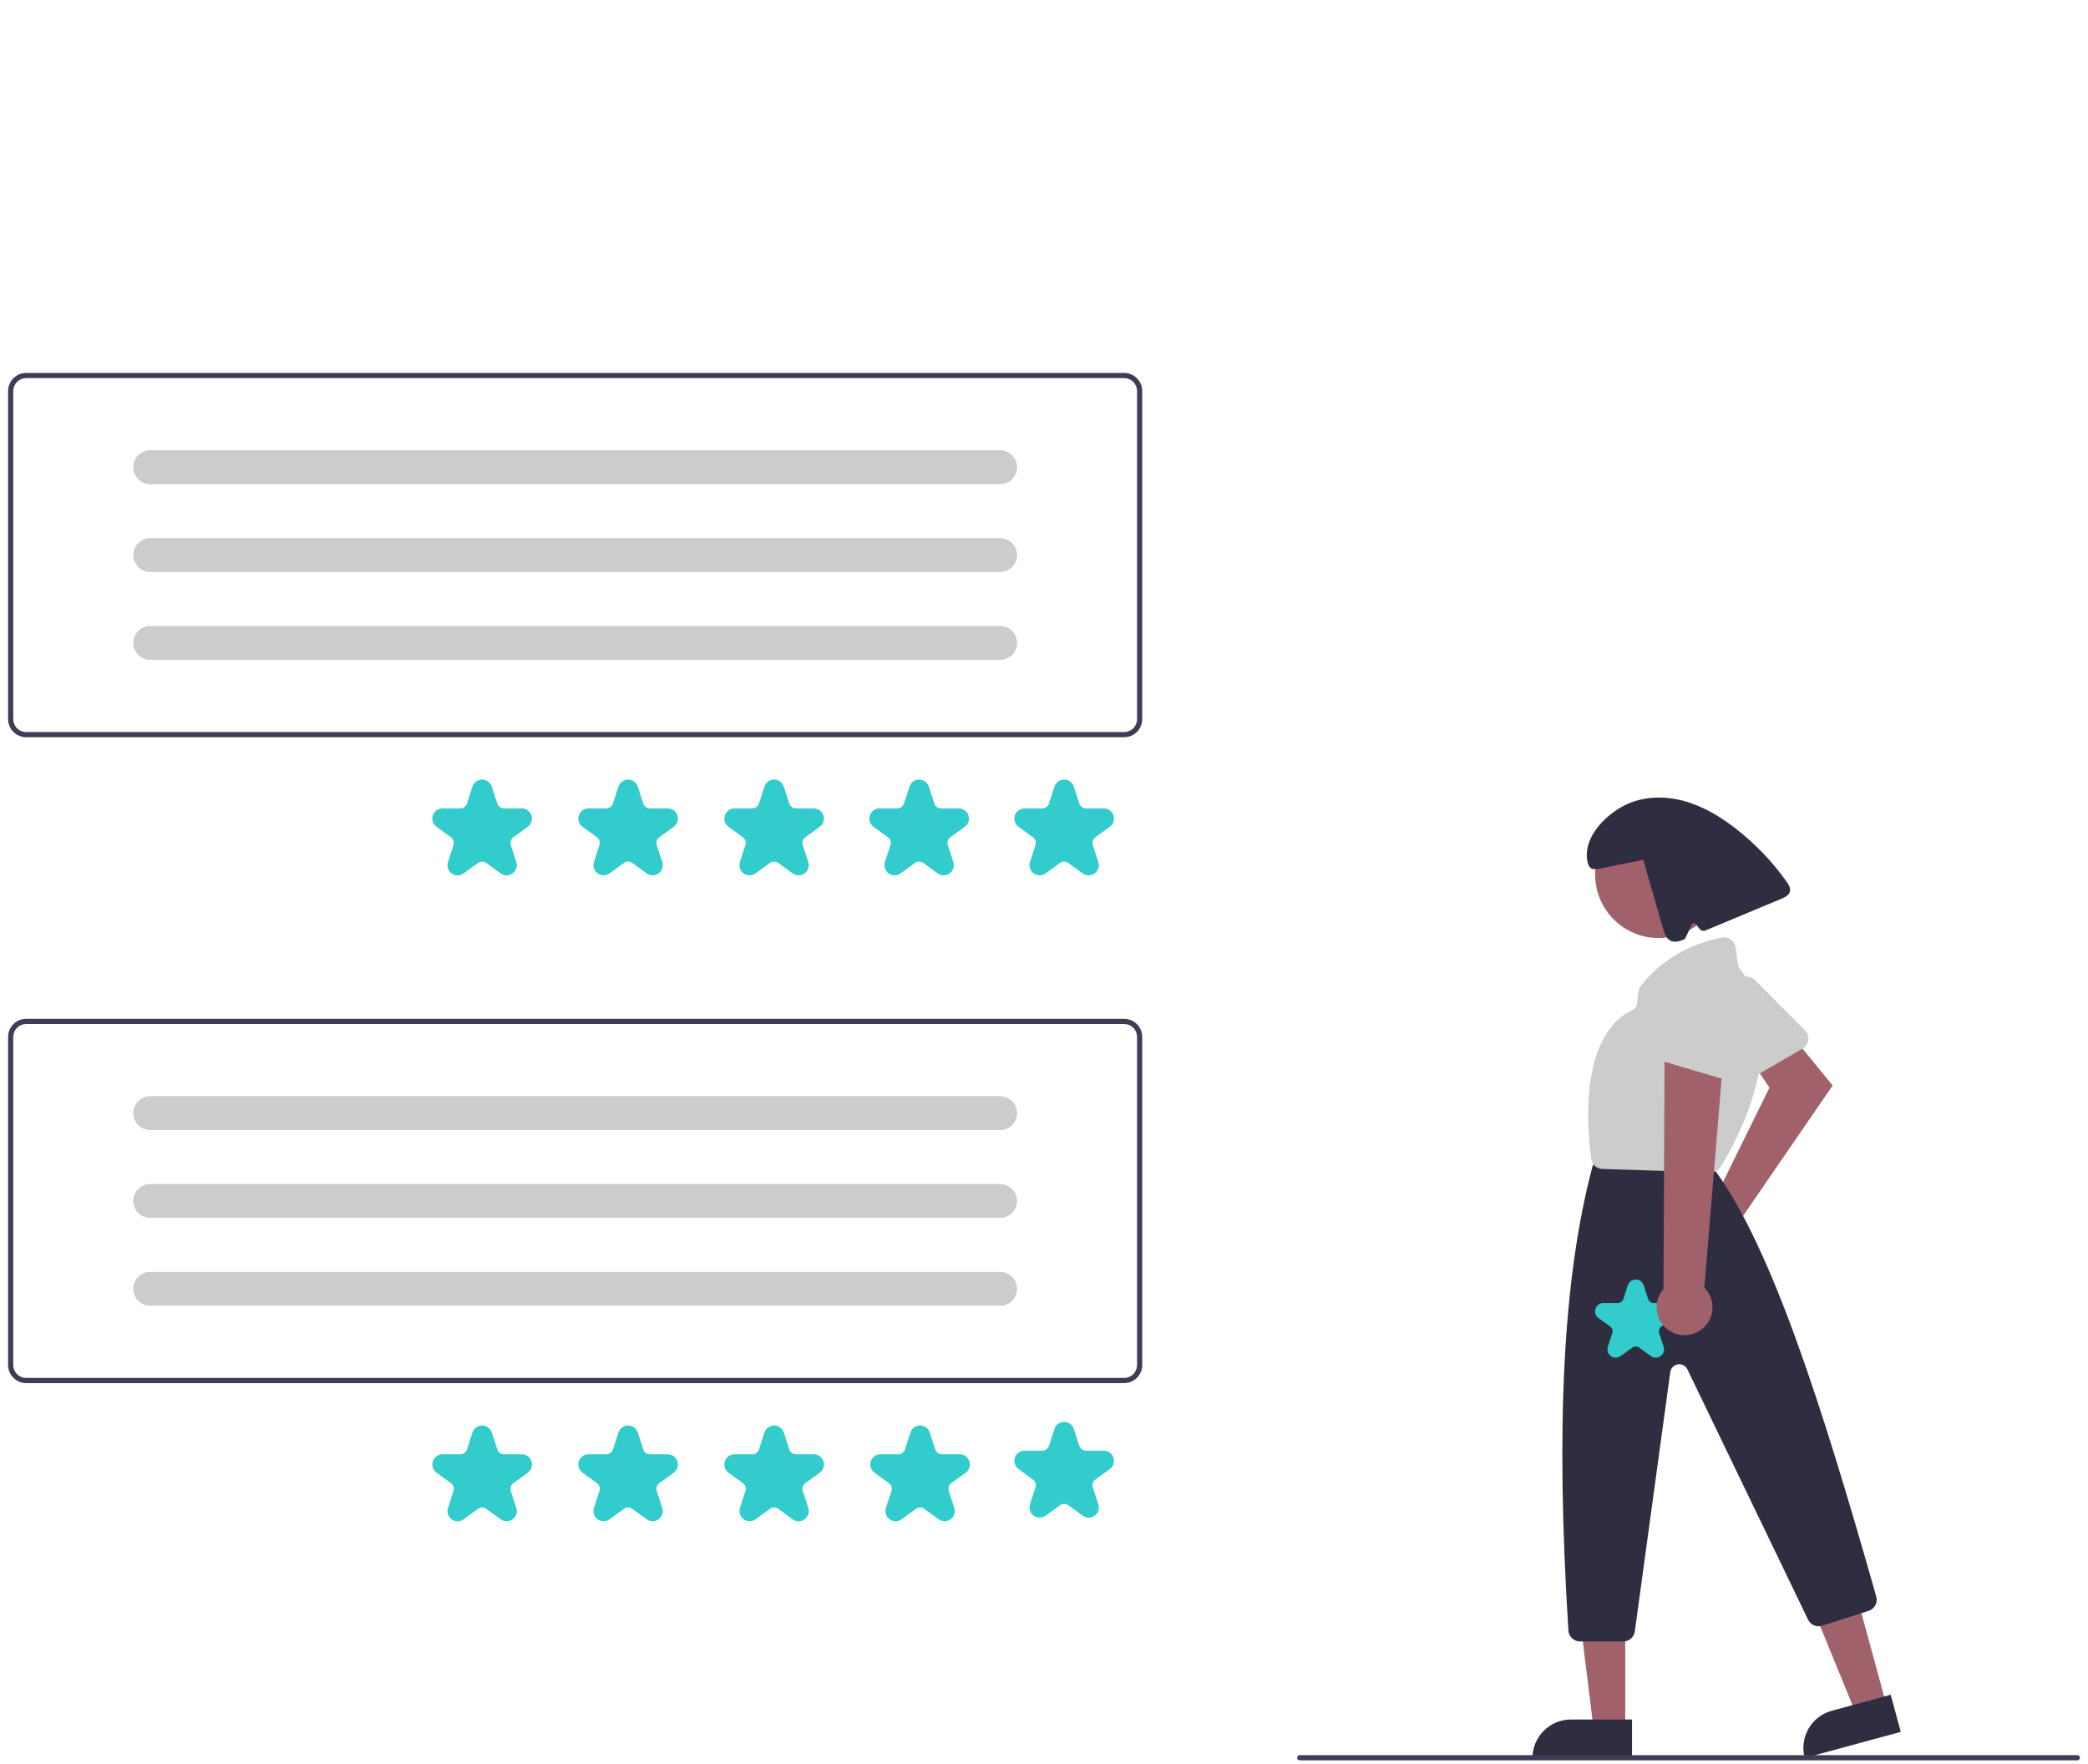
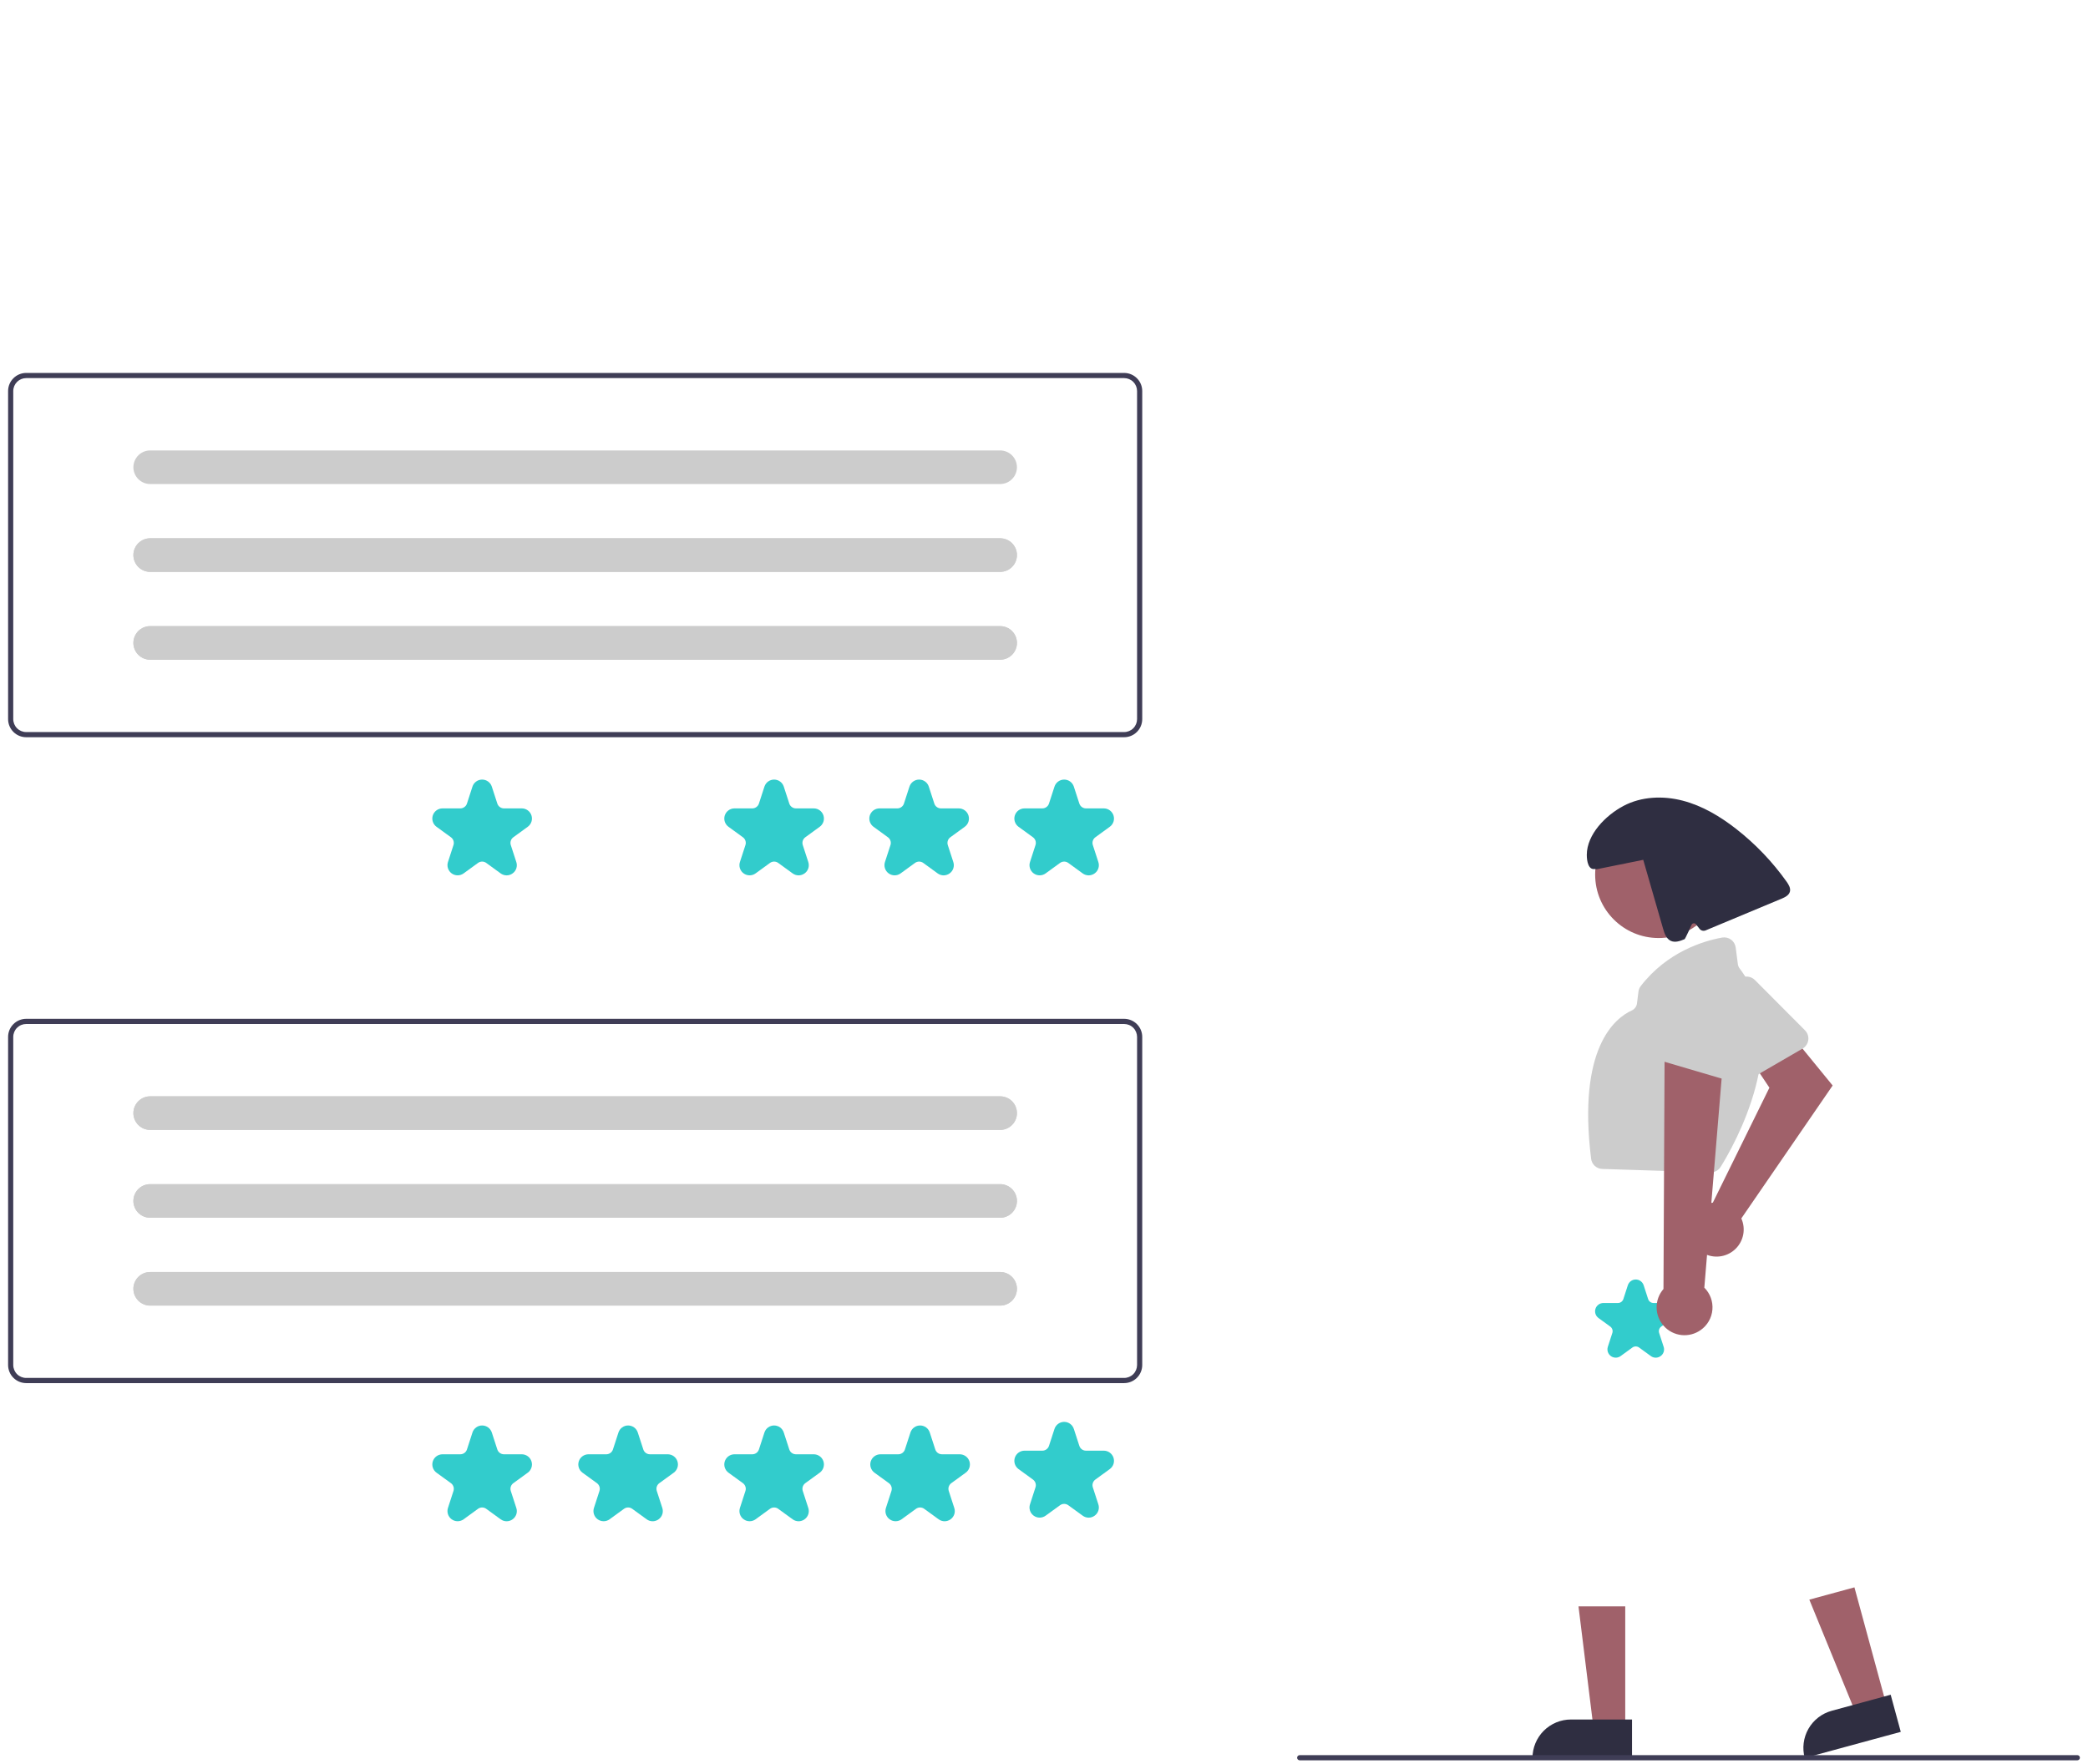
<svg xmlns="http://www.w3.org/2000/svg" width="129" height="109" viewBox="0 0 129 109" fill="none">
  <g clip-path="url(#clip0_387_16121)">
    <path d="M105.563 74.355C105.648 74.33 105.735 74.311 105.822 74.3L109.317 67.198L108.25 65.598L110.454 63.672L113.224 67.062L107.582 75.274C107.721 75.584 107.762 75.93 107.7 76.264C107.637 76.599 107.475 76.906 107.233 77.146C106.992 77.385 106.683 77.546 106.348 77.606C106.014 77.666 105.668 77.623 105.359 77.482C105.049 77.341 104.79 77.109 104.615 76.817C104.44 76.525 104.359 76.187 104.381 75.848C104.403 75.508 104.528 75.184 104.739 74.917C104.951 74.65 105.238 74.454 105.563 74.355Z" fill="#A0616A" />
    <path d="M111.53 64.653C111.482 64.703 111.428 64.746 111.368 64.781L107.792 66.854C107.706 66.904 107.61 66.935 107.512 66.947C107.413 66.958 107.313 66.948 107.218 66.919C107.123 66.889 107.035 66.84 106.96 66.775C106.885 66.71 106.825 66.63 106.782 66.54L105.043 62.865C104.969 62.711 104.953 62.535 104.998 62.369C105.043 62.204 105.146 62.06 105.288 61.964L107.505 60.456C107.644 60.362 107.81 60.319 107.977 60.335C108.144 60.351 108.3 60.425 108.418 60.543L111.516 63.653C111.648 63.785 111.723 63.963 111.726 64.15C111.728 64.337 111.658 64.517 111.53 64.653Z" fill="#CCCCCC" />
    <path d="M116.551 105.349L114.663 105.863L111.783 98.825L114.57 98.066L116.551 105.349Z" fill="#A0616A" />
    <path d="M113.168 105.691L116.809 104.7L117.433 106.993L111.499 108.607C111.417 108.306 111.395 107.992 111.435 107.682C111.474 107.373 111.574 107.074 111.729 106.803C111.884 106.532 112.091 106.295 112.338 106.104C112.585 105.913 112.867 105.773 113.168 105.691Z" fill="#2F2E41" />
    <path d="M100.41 106.79L98.453 106.79L97.522 99.242L100.41 99.242L100.41 106.79Z" fill="#A0616A" />
    <path d="M97.055 106.23H100.829V108.607H94.679C94.679 108.295 94.741 107.986 94.86 107.697C94.98 107.409 95.154 107.147 95.375 106.926C95.596 106.706 95.858 106.531 96.146 106.411C96.434 106.292 96.743 106.23 97.055 106.23Z" fill="#2F2E41" />
    <path d="M102.471 57.951C104.637 57.951 106.392 56.196 106.392 54.031C106.392 51.865 104.637 50.11 102.471 50.11C100.306 50.11 98.551 51.865 98.551 54.031C98.551 56.196 100.306 57.951 102.471 57.951Z" fill="#A0616A" />
-     <path d="M100.29 101.409H97.616C97.433 101.408 97.257 101.338 97.124 101.213C96.991 101.088 96.91 100.917 96.899 100.735C96.102 88.068 96.568 78.981 98.365 72.14C98.373 72.11 98.383 72.081 98.394 72.052L98.538 71.694C98.591 71.56 98.683 71.446 98.802 71.365C98.921 71.285 99.061 71.242 99.205 71.242H104.704C104.807 71.242 104.91 71.264 105.004 71.308C105.098 71.351 105.181 71.414 105.249 71.493L105.996 72.365C106.01 72.381 106.024 72.399 106.037 72.417C109.405 77.114 112.423 86.296 115.919 98.638C115.971 98.817 115.95 99.009 115.862 99.174C115.774 99.338 115.625 99.462 115.447 99.518L112.573 100.438C112.408 100.49 112.23 100.481 112.071 100.412C111.912 100.344 111.783 100.221 111.707 100.065L104.25 84.598C104.198 84.49 104.112 84.401 104.006 84.346C103.899 84.29 103.778 84.27 103.659 84.289C103.541 84.308 103.431 84.364 103.347 84.45C103.263 84.536 103.209 84.646 103.193 84.765L101.002 100.788C100.978 100.959 100.893 101.117 100.762 101.231C100.631 101.345 100.464 101.408 100.29 101.409Z" fill="#2F2E41" />
    <path d="M105.694 72.428C105.687 72.428 105.679 72.428 105.672 72.428L98.992 72.217C98.82 72.212 98.656 72.146 98.529 72.03C98.403 71.914 98.322 71.757 98.301 71.586C97.455 64.732 99.777 62.896 100.814 62.425C100.901 62.386 100.976 62.325 101.033 62.248C101.089 62.171 101.124 62.081 101.136 61.987L101.225 61.269C101.241 61.142 101.29 61.021 101.367 60.92C102.994 58.812 105.216 58.137 106.395 57.922C106.491 57.905 106.589 57.908 106.684 57.93C106.779 57.952 106.868 57.992 106.946 58.05C107.025 58.107 107.091 58.18 107.14 58.264C107.189 58.348 107.221 58.441 107.234 58.537L107.368 59.568C107.382 59.667 107.421 59.76 107.482 59.838C110.875 64.274 107.095 70.824 106.303 72.092C106.238 72.195 106.148 72.28 106.042 72.338C105.935 72.397 105.816 72.428 105.694 72.428Z" fill="#CCCCCC" />
    <path d="M110.381 54.472C109.506 53.241 108.457 52.143 107.267 51.213C106.278 50.441 105.177 49.78 103.962 49.465C102.747 49.149 101.405 49.202 100.297 49.791C99.188 50.381 98.042 51.551 98.035 52.806C98.033 53.21 98.136 53.755 98.533 53.686L98.648 53.701C99.606 53.507 100.564 53.314 101.522 53.12C101.93 54.536 102.338 55.952 102.746 57.368C102.832 57.667 102.947 58.001 103.23 58.128C103.497 58.248 103.806 58.135 104.076 58.022C104.12 58.004 104.502 57.147 104.502 57.147C104.511 57.12 104.528 57.097 104.55 57.078C104.571 57.06 104.598 57.048 104.626 57.044C104.654 57.039 104.682 57.042 104.709 57.052C104.736 57.062 104.759 57.079 104.777 57.101L105.003 57.384C105.047 57.439 105.106 57.477 105.173 57.494C105.241 57.511 105.312 57.506 105.375 57.48C106.938 56.827 108.5 56.175 110.063 55.523C110.278 55.433 110.52 55.315 110.582 55.09C110.642 54.874 110.51 54.655 110.381 54.472Z" fill="#2F2E41" />
    <path d="M128.34 108.751H80.297C80.255 108.751 80.215 108.734 80.185 108.704C80.155 108.674 80.138 108.634 80.138 108.591C80.138 108.549 80.155 108.508 80.185 108.478C80.215 108.448 80.255 108.432 80.297 108.432H128.34C128.383 108.432 128.423 108.448 128.453 108.478C128.483 108.508 128.5 108.549 128.5 108.591C128.5 108.634 128.483 108.674 128.453 108.704C128.423 108.734 128.383 108.751 128.34 108.751Z" fill="#3F3D56" />
    <path d="M102.295 83.877C102.186 83.877 102.08 83.842 101.993 83.778L101.267 83.25C101.206 83.206 101.134 83.182 101.059 83.182C100.984 83.182 100.912 83.206 100.851 83.25L100.125 83.778C100.037 83.841 99.931 83.876 99.823 83.876C99.715 83.876 99.609 83.841 99.522 83.778C99.434 83.714 99.369 83.624 99.335 83.521C99.302 83.418 99.302 83.307 99.335 83.204L99.613 82.35C99.636 82.279 99.636 82.203 99.613 82.132C99.59 82.061 99.545 81.999 99.485 81.955L98.758 81.427C98.67 81.364 98.605 81.274 98.572 81.171C98.538 81.068 98.538 80.957 98.572 80.854C98.605 80.751 98.67 80.661 98.758 80.597C98.846 80.534 98.951 80.499 99.059 80.499H99.958C100.032 80.5 100.105 80.476 100.165 80.432C100.226 80.388 100.271 80.326 100.294 80.255L100.571 79.401C100.605 79.298 100.67 79.209 100.757 79.145C100.845 79.081 100.951 79.047 101.059 79.047C101.167 79.047 101.273 79.081 101.36 79.145C101.448 79.209 101.513 79.298 101.547 79.401L101.824 80.255C101.847 80.326 101.892 80.388 101.952 80.432C102.013 80.476 102.086 80.5 102.16 80.499H103.058C103.167 80.499 103.272 80.534 103.36 80.597C103.447 80.661 103.512 80.751 103.546 80.854C103.579 80.957 103.579 81.068 103.546 81.171C103.513 81.274 103.447 81.364 103.36 81.427L102.633 81.955C102.573 81.999 102.528 82.061 102.505 82.132C102.482 82.203 102.482 82.279 102.505 82.35L102.782 83.204C102.817 83.307 102.818 83.419 102.784 83.522C102.751 83.625 102.685 83.715 102.596 83.778C102.509 83.842 102.403 83.877 102.295 83.877Z" fill="#32CCCC" />
    <path d="M105.071 82.17C105.276 82.026 105.447 81.839 105.573 81.621C105.698 81.404 105.774 81.162 105.795 80.912C105.816 80.663 105.783 80.411 105.696 80.176C105.61 79.941 105.473 79.727 105.296 79.55L106.536 64.567L102.842 65.076L102.772 79.633C102.495 79.951 102.344 80.36 102.348 80.782C102.352 81.204 102.511 81.61 102.795 81.922C103.078 82.235 103.466 82.433 103.886 82.479C104.305 82.524 104.727 82.414 105.071 82.17Z" fill="#A0616A" />
    <path d="M106.778 66.725C106.709 66.725 106.64 66.715 106.573 66.695L102.608 65.529C102.512 65.501 102.424 65.454 102.348 65.39C102.272 65.326 102.21 65.247 102.166 65.157C102.122 65.068 102.097 64.971 102.093 64.872C102.088 64.773 102.105 64.674 102.14 64.581L103.608 60.789C103.669 60.629 103.786 60.496 103.937 60.415C104.088 60.334 104.263 60.31 104.43 60.347L107.05 60.917C107.214 60.952 107.36 61.044 107.463 61.176C107.566 61.307 107.62 61.471 107.616 61.638L107.494 66.026C107.489 66.213 107.411 66.39 107.277 66.521C107.144 66.651 106.964 66.725 106.778 66.725Z" fill="#CCCCCC" />
    <path d="M69.452 85.448H1.617C1.321 85.447 1.037 85.329 0.828 85.12C0.618 84.91 0.5 84.626 0.5 84.33V64.06C0.5 63.763 0.618 63.479 0.828 63.27C1.037 63.06 1.321 62.943 1.617 62.942H69.452C69.748 62.943 70.032 63.06 70.241 63.27C70.451 63.479 70.569 63.763 70.569 64.06V84.33C70.569 84.626 70.451 84.91 70.241 85.12C70.032 85.329 69.748 85.447 69.452 85.448ZM1.617 63.262C1.406 63.262 1.203 63.346 1.053 63.496C0.904 63.645 0.819 63.848 0.819 64.06V84.33C0.819 84.542 0.904 84.745 1.053 84.894C1.203 85.044 1.406 85.128 1.617 85.128H69.452C69.663 85.128 69.866 85.044 70.016 84.894C70.165 84.745 70.249 84.542 70.25 84.33V64.06C70.249 63.848 70.165 63.645 70.016 63.496C69.866 63.346 69.663 63.262 69.452 63.262H1.617Z" fill="#3F3D56" />
    <path d="M31.301 93.983C31.168 93.983 31.038 93.94 30.931 93.861L30.041 93.214C29.968 93.16 29.878 93.131 29.787 93.131C29.696 93.131 29.607 93.16 29.533 93.214L28.643 93.861C28.535 93.939 28.406 93.981 28.273 93.981C28.141 93.981 28.011 93.939 27.904 93.861C27.797 93.783 27.717 93.673 27.676 93.547C27.635 93.421 27.635 93.285 27.676 93.159L28.016 92.112C28.044 92.025 28.044 91.932 28.016 91.845C27.988 91.758 27.933 91.682 27.858 91.628L26.968 90.982C26.861 90.904 26.781 90.794 26.74 90.667C26.699 90.541 26.699 90.405 26.74 90.279C26.781 90.153 26.861 90.043 26.968 89.965C27.076 89.887 27.205 89.845 27.338 89.845H28.438C28.529 89.845 28.619 89.816 28.692 89.763C28.767 89.709 28.822 89.633 28.85 89.546L29.189 88.5C29.23 88.373 29.31 88.263 29.418 88.185C29.525 88.107 29.654 88.065 29.787 88.065C29.92 88.065 30.049 88.107 30.156 88.185C30.264 88.263 30.344 88.373 30.385 88.5L30.725 89.546C30.753 89.633 30.808 89.709 30.882 89.763C30.956 89.816 31.045 89.845 31.136 89.845H32.236C32.369 89.845 32.498 89.887 32.606 89.965C32.713 90.043 32.793 90.153 32.834 90.279C32.875 90.405 32.875 90.541 32.834 90.667C32.793 90.794 32.713 90.904 32.606 90.982L31.716 91.628C31.642 91.682 31.586 91.758 31.558 91.845C31.53 91.932 31.53 92.025 31.558 92.112L31.898 93.159C31.941 93.284 31.942 93.421 31.901 93.547C31.859 93.674 31.779 93.784 31.67 93.861C31.563 93.94 31.434 93.983 31.301 93.983Z" fill="#32CCCC" />
    <path d="M40.32 93.983C40.187 93.983 40.058 93.94 39.951 93.861L39.061 93.214C38.987 93.16 38.898 93.131 38.806 93.131C38.715 93.131 38.626 93.16 38.552 93.214L37.662 93.861C37.555 93.939 37.425 93.981 37.293 93.981C37.16 93.981 37.031 93.939 36.923 93.861C36.816 93.783 36.736 93.673 36.695 93.547C36.654 93.421 36.654 93.285 36.695 93.159L37.035 92.112C37.063 92.025 37.063 91.932 37.035 91.845C37.007 91.758 36.952 91.682 36.878 91.628L35.988 90.982C35.88 90.904 35.8 90.794 35.76 90.667C35.718 90.541 35.718 90.405 35.76 90.279C35.8 90.153 35.88 90.043 35.988 89.965C36.095 89.887 36.224 89.845 36.357 89.845H37.457C37.549 89.845 37.638 89.816 37.712 89.763C37.786 89.709 37.841 89.633 37.869 89.546L38.209 88.5C38.25 88.373 38.33 88.263 38.437 88.185C38.544 88.107 38.674 88.065 38.806 88.065C38.939 88.065 39.068 88.107 39.176 88.185C39.283 88.263 39.363 88.373 39.404 88.5L39.744 89.546C39.772 89.633 39.827 89.709 39.901 89.763C39.975 89.816 40.064 89.845 40.156 89.845H41.256C41.388 89.845 41.518 89.887 41.625 89.965C41.732 90.043 41.812 90.153 41.853 90.279C41.894 90.405 41.894 90.541 41.853 90.667C41.812 90.794 41.732 90.904 41.625 90.982L40.735 91.628C40.661 91.682 40.606 91.758 40.577 91.845C40.549 91.932 40.549 92.025 40.578 92.112L40.918 93.159C40.96 93.284 40.961 93.421 40.92 93.547C40.879 93.674 40.798 93.784 40.689 93.861C40.582 93.94 40.453 93.983 40.32 93.983Z" fill="#32CCCC" />
    <path d="M49.339 93.983C49.206 93.983 49.077 93.94 48.97 93.861L48.08 93.214C48.006 93.16 47.917 93.132 47.826 93.132C47.734 93.132 47.645 93.16 47.571 93.214L46.681 93.861C46.574 93.939 46.445 93.981 46.312 93.981C46.179 93.981 46.05 93.939 45.943 93.861C45.835 93.783 45.755 93.673 45.714 93.547C45.673 93.421 45.673 93.285 45.714 93.159L46.054 92.112C46.083 92.025 46.083 91.932 46.054 91.845C46.026 91.758 45.971 91.682 45.897 91.628L45.007 90.982C44.9 90.904 44.82 90.794 44.779 90.667C44.738 90.541 44.738 90.405 44.779 90.279C44.82 90.153 44.9 90.043 45.007 89.965C45.114 89.887 45.244 89.845 45.376 89.845H46.477C46.568 89.845 46.657 89.816 46.731 89.763C46.805 89.709 46.86 89.633 46.888 89.546L47.228 88.5C47.269 88.373 47.349 88.263 47.456 88.185C47.564 88.107 47.693 88.065 47.826 88.065C47.958 88.065 48.088 88.107 48.195 88.185C48.302 88.263 48.382 88.373 48.423 88.5L48.763 89.546C48.791 89.633 48.846 89.709 48.92 89.763C48.994 89.816 49.083 89.845 49.175 89.845H50.275C50.408 89.845 50.537 89.887 50.644 89.965C50.752 90.043 50.831 90.153 50.873 90.279C50.913 90.405 50.913 90.541 50.873 90.667C50.831 90.794 50.752 90.904 50.644 90.982L49.754 91.628C49.68 91.682 49.625 91.758 49.597 91.845C49.569 91.932 49.569 92.025 49.597 92.112L49.937 93.159C49.979 93.284 49.98 93.421 49.939 93.547C49.898 93.674 49.817 93.784 49.709 93.861C49.602 93.94 49.472 93.983 49.339 93.983Z" fill="#32CCCC" />
    <path d="M58.359 93.983C58.226 93.983 58.097 93.94 57.99 93.861L57.1 93.214C57.026 93.16 56.937 93.131 56.845 93.131C56.754 93.131 56.665 93.16 56.591 93.214L55.701 93.861C55.593 93.939 55.464 93.981 55.331 93.981C55.199 93.981 55.069 93.939 54.962 93.861C54.855 93.783 54.775 93.673 54.734 93.547C54.693 93.421 54.693 93.285 54.734 93.159L55.074 92.112C55.102 92.025 55.102 91.932 55.074 91.845C55.046 91.758 54.991 91.682 54.917 91.628L54.026 90.982C53.919 90.904 53.839 90.794 53.798 90.667C53.757 90.541 53.757 90.405 53.798 90.279C53.839 90.153 53.919 90.043 54.027 89.965C54.134 89.887 54.263 89.845 54.396 89.845H55.496C55.587 89.845 55.677 89.816 55.751 89.763C55.825 89.709 55.88 89.633 55.908 89.546L56.248 88.5C56.289 88.373 56.368 88.263 56.476 88.185C56.583 88.107 56.712 88.065 56.845 88.065C56.978 88.065 57.107 88.107 57.215 88.185C57.322 88.263 57.402 88.373 57.443 88.5L57.783 89.546C57.811 89.633 57.866 89.709 57.94 89.763C58.014 89.816 58.103 89.845 58.194 89.845H59.294C59.427 89.845 59.556 89.887 59.664 89.965C59.771 90.043 59.851 90.153 59.892 90.279C59.933 90.405 59.933 90.541 59.892 90.667C59.851 90.794 59.771 90.904 59.664 90.982L58.774 91.628C58.7 91.682 58.645 91.758 58.616 91.845C58.588 91.932 58.588 92.025 58.617 92.112L58.956 93.159C58.999 93.284 59 93.421 58.959 93.547C58.917 93.674 58.837 93.784 58.728 93.861C58.621 93.94 58.492 93.983 58.359 93.983Z" fill="#32CCCC" />
    <path d="M67.26 93.76C67.127 93.76 66.997 93.717 66.89 93.638L66 92.992C65.926 92.938 65.837 92.909 65.746 92.909C65.654 92.909 65.565 92.938 65.491 92.992L64.601 93.638C64.494 93.716 64.365 93.758 64.232 93.758C64.099 93.758 63.97 93.716 63.863 93.638C63.755 93.56 63.675 93.45 63.635 93.324C63.593 93.198 63.593 93.062 63.635 92.936L63.974 91.889C64.003 91.803 64.003 91.709 63.975 91.622C63.946 91.535 63.891 91.459 63.817 91.406L62.927 90.759C62.82 90.681 62.74 90.571 62.699 90.445C62.658 90.319 62.658 90.183 62.699 90.056C62.74 89.93 62.82 89.82 62.927 89.742C63.035 89.664 63.164 89.622 63.297 89.622H64.397C64.488 89.623 64.577 89.594 64.651 89.54C64.725 89.486 64.78 89.41 64.808 89.323L65.148 88.277C65.189 88.151 65.269 88.041 65.376 87.963C65.484 87.885 65.613 87.843 65.746 87.843C65.879 87.843 66.008 87.885 66.115 87.963C66.222 88.041 66.302 88.151 66.343 88.277L66.683 89.323C66.712 89.41 66.766 89.486 66.84 89.54C66.914 89.594 67.004 89.623 67.095 89.622H68.195C68.328 89.622 68.457 89.664 68.564 89.742C68.672 89.82 68.752 89.93 68.793 90.056C68.834 90.183 68.834 90.319 68.793 90.445C68.752 90.571 68.672 90.681 68.564 90.759L67.674 91.406C67.6 91.459 67.545 91.535 67.517 91.622C67.489 91.709 67.489 91.803 67.517 91.889L67.857 92.936C67.9 93.062 67.9 93.198 67.859 93.325C67.818 93.451 67.737 93.561 67.629 93.638C67.522 93.717 67.392 93.76 67.26 93.76Z" fill="#32CCCC" />
    <path d="M9.279 67.731C9.004 67.731 8.74 67.84 8.545 68.034C8.351 68.229 8.241 68.493 8.241 68.768C8.241 69.043 8.351 69.307 8.545 69.501C8.74 69.696 9.004 69.805 9.279 69.805H61.791C62.066 69.805 62.33 69.696 62.524 69.501C62.719 69.307 62.828 69.043 62.828 68.768C62.828 68.493 62.719 68.229 62.524 68.034C62.33 67.84 62.066 67.731 61.791 67.731H9.279Z" fill="#CCCCCC" />
    <path d="M9.279 73.157C9.004 73.157 8.74 73.266 8.545 73.461C8.351 73.656 8.241 73.919 8.241 74.195C8.241 74.47 8.351 74.734 8.545 74.928C8.74 75.123 9.004 75.232 9.279 75.232H61.791C62.066 75.232 62.33 75.123 62.524 74.928C62.719 74.734 62.828 74.47 62.828 74.195C62.828 73.919 62.719 73.656 62.524 73.461C62.33 73.266 62.066 73.157 61.791 73.157H9.279Z" fill="#CCCCCC" />
    <path d="M9.279 78.584C9.004 78.584 8.74 78.693 8.545 78.888C8.351 79.082 8.241 79.346 8.241 79.621C8.241 79.897 8.351 80.16 8.545 80.355C8.74 80.55 9.004 80.659 9.279 80.659H61.791C62.066 80.659 62.33 80.55 62.524 80.355C62.719 80.16 62.828 79.897 62.828 79.621C62.828 79.346 62.719 79.082 62.524 78.888C62.33 78.693 62.066 78.584 61.791 78.584H9.279Z" fill="#CCCCCC" />
    <path d="M9.279 67.731C9.004 67.731 8.74 67.84 8.545 68.034C8.351 68.229 8.241 68.493 8.241 68.768C8.241 69.043 8.351 69.307 8.545 69.501C8.74 69.696 9.004 69.805 9.279 69.805H61.791C62.066 69.805 62.33 69.696 62.524 69.501C62.719 69.307 62.828 69.043 62.828 68.768C62.828 68.493 62.719 68.229 62.524 68.034C62.33 67.84 62.066 67.731 61.791 67.731H9.279Z" fill="#CCCCCC" />
    <path d="M9.279 73.157C9.004 73.157 8.74 73.266 8.545 73.461C8.351 73.656 8.241 73.919 8.241 74.195C8.241 74.47 8.351 74.734 8.545 74.928C8.74 75.123 9.004 75.232 9.279 75.232H61.791C62.066 75.232 62.33 75.123 62.524 74.928C62.719 74.734 62.828 74.47 62.828 74.195C62.828 73.919 62.719 73.656 62.524 73.461C62.33 73.266 62.066 73.157 61.791 73.157H9.279Z" fill="#CCCCCC" />
    <path d="M9.279 78.584C9.004 78.584 8.74 78.693 8.545 78.888C8.351 79.082 8.241 79.346 8.241 79.621C8.241 79.897 8.351 80.16 8.545 80.355C8.74 80.55 9.004 80.659 9.279 80.659H61.791C62.066 80.659 62.33 80.55 62.524 80.355C62.719 80.16 62.828 79.897 62.828 79.621C62.828 79.346 62.719 79.082 62.524 78.888C62.33 78.693 62.066 78.584 61.791 78.584H9.279Z" fill="#CCCCCC" />
    <path d="M69.452 45.545H1.617C1.321 45.545 1.037 45.427 0.828 45.218C0.618 45.008 0.5 44.724 0.5 44.428V24.157C0.5 23.861 0.618 23.577 0.828 23.368C1.037 23.158 1.321 23.04 1.617 23.04H69.452C69.748 23.04 70.032 23.158 70.241 23.368C70.451 23.577 70.569 23.861 70.569 24.157V44.428C70.569 44.724 70.451 45.008 70.241 45.218C70.032 45.427 69.748 45.545 69.452 45.545ZM1.617 23.359C1.406 23.36 1.203 23.444 1.053 23.593C0.904 23.743 0.819 23.946 0.819 24.157V44.428C0.819 44.639 0.904 44.842 1.053 44.992C1.203 45.142 1.406 45.226 1.617 45.226H69.452C69.663 45.226 69.866 45.142 70.016 44.992C70.165 44.842 70.249 44.639 70.25 44.428V24.157C70.249 23.946 70.165 23.743 70.016 23.593C69.866 23.444 69.663 23.36 69.452 23.359H1.617Z" fill="#3F3D56" />
    <path d="M31.301 54.08C31.168 54.079 31.038 54.036 30.931 53.958L30.041 53.311C29.968 53.257 29.878 53.228 29.787 53.228C29.696 53.228 29.607 53.257 29.533 53.311L28.643 53.958C28.535 54.036 28.406 54.078 28.273 54.078C28.141 54.078 28.011 54.036 27.904 53.958C27.797 53.88 27.717 53.77 27.676 53.644C27.635 53.517 27.635 53.381 27.676 53.255L28.016 52.209C28.044 52.122 28.044 52.028 28.016 51.941C27.988 51.854 27.933 51.779 27.858 51.725L26.968 51.078C26.861 51 26.781 50.89 26.74 50.764C26.699 50.638 26.699 50.502 26.74 50.376C26.781 50.25 26.861 50.14 26.968 50.062C27.076 49.984 27.205 49.942 27.338 49.942H28.438C28.529 49.942 28.619 49.913 28.692 49.859C28.767 49.806 28.822 49.73 28.85 49.643L29.189 48.596C29.23 48.47 29.31 48.36 29.418 48.282C29.525 48.204 29.654 48.162 29.787 48.162C29.92 48.162 30.049 48.204 30.156 48.282C30.264 48.36 30.344 48.47 30.385 48.596L30.725 49.643C30.753 49.73 30.808 49.806 30.882 49.859C30.956 49.913 31.045 49.942 31.136 49.942H32.236C32.369 49.942 32.498 49.984 32.606 50.062C32.713 50.14 32.793 50.25 32.834 50.376C32.875 50.502 32.875 50.638 32.834 50.764C32.793 50.89 32.713 51 32.606 51.078L31.716 51.725C31.642 51.779 31.586 51.854 31.558 51.941C31.53 52.028 31.53 52.122 31.558 52.209L31.898 53.255C31.941 53.381 31.942 53.518 31.901 53.644C31.859 53.771 31.779 53.881 31.67 53.958C31.563 54.036 31.434 54.079 31.301 54.08Z" fill="#32CCCC" />
-     <path d="M40.32 54.08C40.187 54.079 40.058 54.036 39.951 53.958L39.061 53.311C38.987 53.257 38.898 53.228 38.806 53.228C38.715 53.228 38.626 53.257 38.552 53.311L37.662 53.958C37.555 54.036 37.425 54.078 37.293 54.078C37.16 54.078 37.031 54.036 36.923 53.958C36.816 53.88 36.736 53.77 36.695 53.644C36.654 53.517 36.654 53.381 36.695 53.255L37.035 52.209C37.063 52.122 37.063 52.028 37.035 51.941C37.007 51.854 36.952 51.779 36.878 51.725L35.988 51.078C35.88 51 35.8 50.89 35.76 50.764C35.718 50.638 35.718 50.502 35.76 50.376C35.8 50.25 35.88 50.14 35.988 50.062C36.095 49.984 36.224 49.942 36.357 49.942H37.457C37.549 49.942 37.638 49.913 37.712 49.859C37.786 49.806 37.841 49.73 37.869 49.643L38.209 48.596C38.25 48.47 38.33 48.36 38.437 48.282C38.544 48.204 38.674 48.162 38.806 48.162C38.939 48.162 39.068 48.204 39.176 48.282C39.283 48.36 39.363 48.47 39.404 48.596L39.744 49.643C39.772 49.73 39.827 49.806 39.901 49.859C39.975 49.913 40.064 49.942 40.156 49.942H41.256C41.388 49.942 41.518 49.984 41.625 50.062C41.732 50.14 41.812 50.25 41.853 50.376C41.894 50.502 41.894 50.638 41.853 50.764C41.812 50.89 41.732 51 41.625 51.078L40.735 51.725C40.661 51.779 40.606 51.854 40.577 51.941C40.549 52.028 40.549 52.122 40.578 52.209L40.918 53.255C40.96 53.381 40.961 53.518 40.92 53.644C40.879 53.771 40.798 53.881 40.689 53.958C40.582 54.036 40.453 54.079 40.32 54.08Z" fill="#32CCCC" />
    <path d="M49.339 54.08C49.206 54.079 49.077 54.036 48.97 53.958L48.08 53.311C48.006 53.257 47.917 53.228 47.826 53.228C47.734 53.228 47.645 53.257 47.571 53.311L46.681 53.958C46.574 54.036 46.445 54.078 46.312 54.078C46.179 54.078 46.05 54.036 45.943 53.958C45.835 53.88 45.755 53.77 45.714 53.644C45.673 53.517 45.673 53.381 45.714 53.255L46.054 52.209C46.083 52.122 46.083 52.028 46.054 51.941C46.026 51.854 45.971 51.779 45.897 51.725L45.007 51.078C44.9 51 44.82 50.89 44.779 50.764C44.738 50.638 44.738 50.502 44.779 50.376C44.82 50.25 44.9 50.14 45.007 50.062C45.114 49.984 45.244 49.942 45.376 49.942H46.477C46.568 49.942 46.657 49.913 46.731 49.859C46.805 49.806 46.86 49.73 46.888 49.643L47.228 48.596C47.269 48.47 47.349 48.36 47.456 48.282C47.564 48.204 47.693 48.162 47.826 48.162C47.958 48.162 48.088 48.204 48.195 48.282C48.302 48.36 48.382 48.47 48.423 48.596L48.763 49.643C48.791 49.73 48.846 49.806 48.92 49.859C48.994 49.913 49.083 49.942 49.175 49.942H50.275C50.408 49.942 50.537 49.984 50.644 50.062C50.752 50.14 50.831 50.25 50.873 50.376C50.913 50.502 50.913 50.638 50.873 50.764C50.831 50.89 50.752 51 50.644 51.078L49.754 51.725C49.68 51.779 49.625 51.854 49.597 51.941C49.569 52.028 49.569 52.122 49.597 52.209L49.937 53.255C49.979 53.381 49.98 53.518 49.939 53.644C49.898 53.771 49.817 53.881 49.709 53.958C49.602 54.036 49.472 54.079 49.339 54.08Z" fill="#32CCCC" />
    <path d="M67.26 54.08C67.127 54.079 66.997 54.036 66.89 53.958L66 53.311C65.926 53.257 65.837 53.228 65.746 53.228C65.654 53.228 65.565 53.257 65.491 53.311L64.601 53.958C64.494 54.036 64.365 54.078 64.232 54.078C64.099 54.078 63.97 54.036 63.863 53.958C63.755 53.88 63.675 53.77 63.635 53.644C63.593 53.517 63.593 53.381 63.635 53.255L63.974 52.209C64.003 52.122 64.003 52.028 63.975 51.941C63.946 51.854 63.891 51.779 63.817 51.725L62.927 51.078C62.82 51 62.74 50.89 62.699 50.764C62.658 50.638 62.658 50.502 62.699 50.376C62.74 50.25 62.82 50.14 62.927 50.062C63.035 49.984 63.164 49.942 63.297 49.942H64.397C64.488 49.942 64.577 49.913 64.651 49.859C64.725 49.806 64.78 49.73 64.808 49.643L65.148 48.596C65.189 48.47 65.269 48.36 65.376 48.282C65.484 48.204 65.613 48.162 65.746 48.162C65.879 48.162 66.008 48.204 66.115 48.282C66.222 48.36 66.302 48.47 66.343 48.596L66.683 49.643C66.712 49.73 66.766 49.806 66.84 49.859C66.914 49.913 67.004 49.942 67.095 49.942H68.195C68.328 49.942 68.457 49.984 68.564 50.062C68.672 50.14 68.752 50.25 68.793 50.376C68.834 50.502 68.834 50.638 68.793 50.764C68.752 50.89 68.672 51 68.564 51.078L67.674 51.725C67.6 51.779 67.545 51.854 67.517 51.941C67.489 52.028 67.489 52.122 67.517 52.209L67.857 53.255C67.9 53.381 67.9 53.518 67.859 53.644C67.818 53.771 67.737 53.881 67.629 53.958C67.522 54.036 67.392 54.079 67.26 54.08Z" fill="#32CCCC" />
    <path d="M58.299 54.08C58.166 54.079 58.037 54.036 57.93 53.958L57.04 53.311C56.966 53.257 56.877 53.228 56.786 53.228C56.694 53.228 56.605 53.257 56.531 53.311L55.641 53.958C55.534 54.036 55.404 54.078 55.272 54.078C55.139 54.078 55.01 54.036 54.903 53.958C54.795 53.88 54.715 53.77 54.674 53.644C54.633 53.517 54.633 53.381 54.674 53.255L55.014 52.209C55.043 52.122 55.043 52.028 55.014 51.941C54.986 51.854 54.931 51.779 54.857 51.725L53.967 51.078C53.86 51 53.78 50.89 53.739 50.764C53.698 50.638 53.698 50.502 53.739 50.376C53.78 50.25 53.86 50.14 53.967 50.062C54.074 49.984 54.204 49.942 54.336 49.942H55.437C55.528 49.942 55.617 49.913 55.691 49.859C55.765 49.806 55.82 49.73 55.848 49.643L56.188 48.596C56.229 48.47 56.309 48.36 56.416 48.282C56.524 48.204 56.653 48.162 56.786 48.162C56.918 48.162 57.048 48.204 57.155 48.282C57.262 48.36 57.342 48.47 57.383 48.596L57.723 49.643C57.751 49.73 57.806 49.806 57.88 49.859C57.954 49.913 58.043 49.942 58.135 49.942H59.235C59.368 49.942 59.497 49.984 59.604 50.062C59.712 50.14 59.791 50.25 59.832 50.376C59.873 50.502 59.873 50.638 59.832 50.764C59.791 50.89 59.712 51 59.604 51.078L58.714 51.725C58.64 51.779 58.585 51.854 58.557 51.941C58.529 52.028 58.529 52.122 58.557 52.209L58.897 53.255C58.939 53.381 58.94 53.518 58.899 53.644C58.858 53.771 58.777 53.881 58.669 53.958C58.562 54.036 58.432 54.079 58.299 54.08Z" fill="#32CCCC" />
-     <path d="M9.279 27.828C9.004 27.828 8.74 27.937 8.545 28.132C8.351 28.327 8.241 28.59 8.241 28.866C8.241 29.141 8.351 29.405 8.545 29.599C8.74 29.794 9.004 29.903 9.279 29.903H61.791C62.066 29.903 62.33 29.794 62.524 29.599C62.719 29.405 62.828 29.141 62.828 28.866C62.828 28.59 62.719 28.327 62.524 28.132C62.33 27.937 62.066 27.828 61.791 27.828H9.279Z" fill="#CCCCCC" />
    <path d="M9.279 33.255C9.004 33.255 8.74 33.364 8.545 33.559C8.351 33.753 8.241 34.017 8.241 34.292C8.241 34.568 8.351 34.831 8.545 35.026C8.74 35.221 9.004 35.33 9.279 35.33H61.791C62.066 35.33 62.33 35.221 62.524 35.026C62.719 34.831 62.828 34.568 62.828 34.292C62.828 34.017 62.719 33.753 62.524 33.559C62.33 33.364 62.066 33.255 61.791 33.255H9.279Z" fill="#CCCCCC" />
    <path d="M9.279 38.682C9.004 38.682 8.74 38.791 8.545 38.986C8.351 39.18 8.241 39.444 8.241 39.719C8.241 39.994 8.351 40.258 8.545 40.453C8.74 40.647 9.004 40.757 9.279 40.757H61.791C62.066 40.757 62.33 40.647 62.524 40.453C62.719 40.258 62.828 39.994 62.828 39.719C62.828 39.444 62.719 39.18 62.524 38.986C62.33 38.791 62.066 38.682 61.791 38.682H9.279Z" fill="#CCCCCC" />
    <path d="M9.279 27.828C9.004 27.828 8.74 27.937 8.545 28.132C8.351 28.327 8.241 28.59 8.241 28.866C8.241 29.141 8.351 29.405 8.545 29.599C8.74 29.794 9.004 29.903 9.279 29.903H61.791C62.066 29.903 62.33 29.794 62.524 29.599C62.719 29.405 62.828 29.141 62.828 28.866C62.828 28.59 62.719 28.327 62.524 28.132C62.33 27.937 62.066 27.828 61.791 27.828H9.279Z" fill="#CCCCCC" />
    <path d="M9.279 33.255C9.004 33.255 8.74 33.364 8.545 33.559C8.351 33.753 8.241 34.017 8.241 34.292C8.241 34.568 8.351 34.831 8.545 35.026C8.74 35.221 9.004 35.33 9.279 35.33H61.791C62.066 35.33 62.33 35.221 62.524 35.026C62.719 34.831 62.828 34.568 62.828 34.292C62.828 34.017 62.719 33.753 62.524 33.559C62.33 33.364 62.066 33.255 61.791 33.255H9.279Z" fill="#CCCCCC" />
    <path d="M9.279 38.682C9.004 38.682 8.74 38.791 8.545 38.986C8.351 39.18 8.241 39.444 8.241 39.719C8.241 39.994 8.351 40.258 8.545 40.453C8.74 40.647 9.004 40.757 9.279 40.757H61.791C62.066 40.757 62.33 40.647 62.524 40.453C62.719 40.258 62.828 39.994 62.828 39.719C62.828 39.444 62.719 39.18 62.524 38.986C62.33 38.791 62.066 38.682 61.791 38.682H9.279Z" fill="#CCCCCC" />
  </g>
  <defs>
    <clipPath id="clip0_387_16121">
      <rect width="128" height="85.711" fill="white" transform="translate(0.5 23.04)" />
    </clipPath>
  </defs>
</svg>